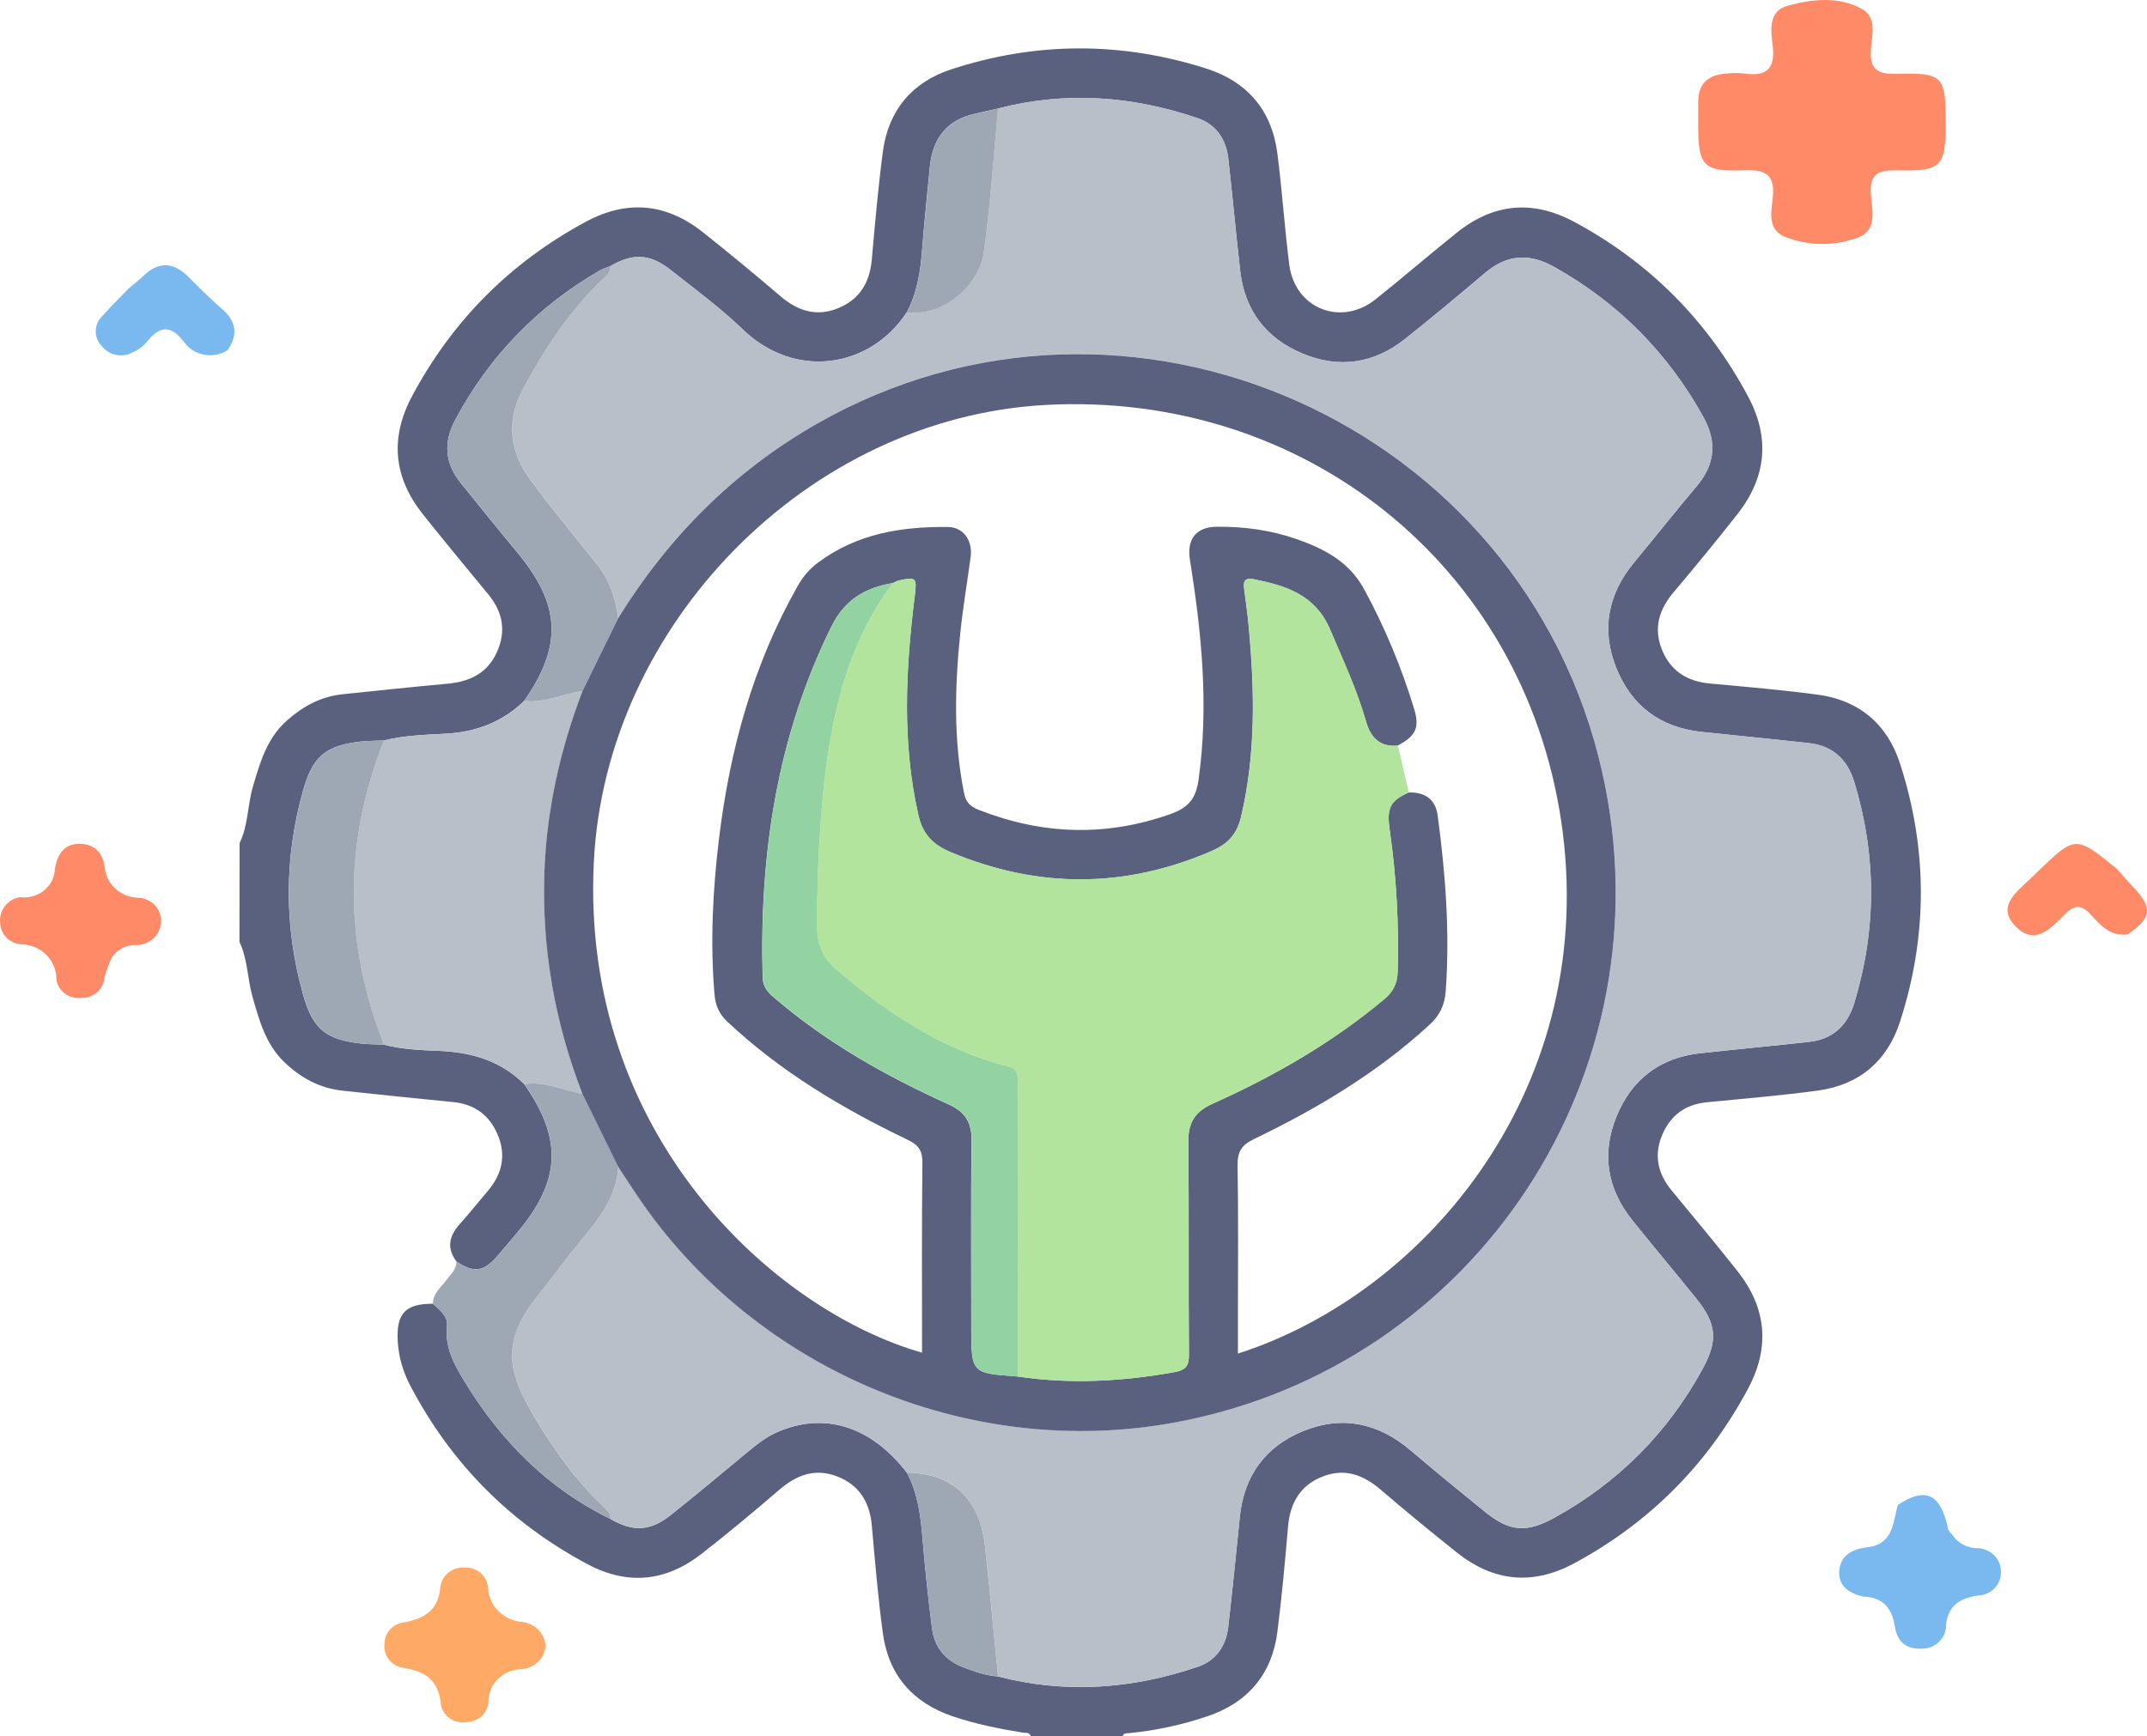
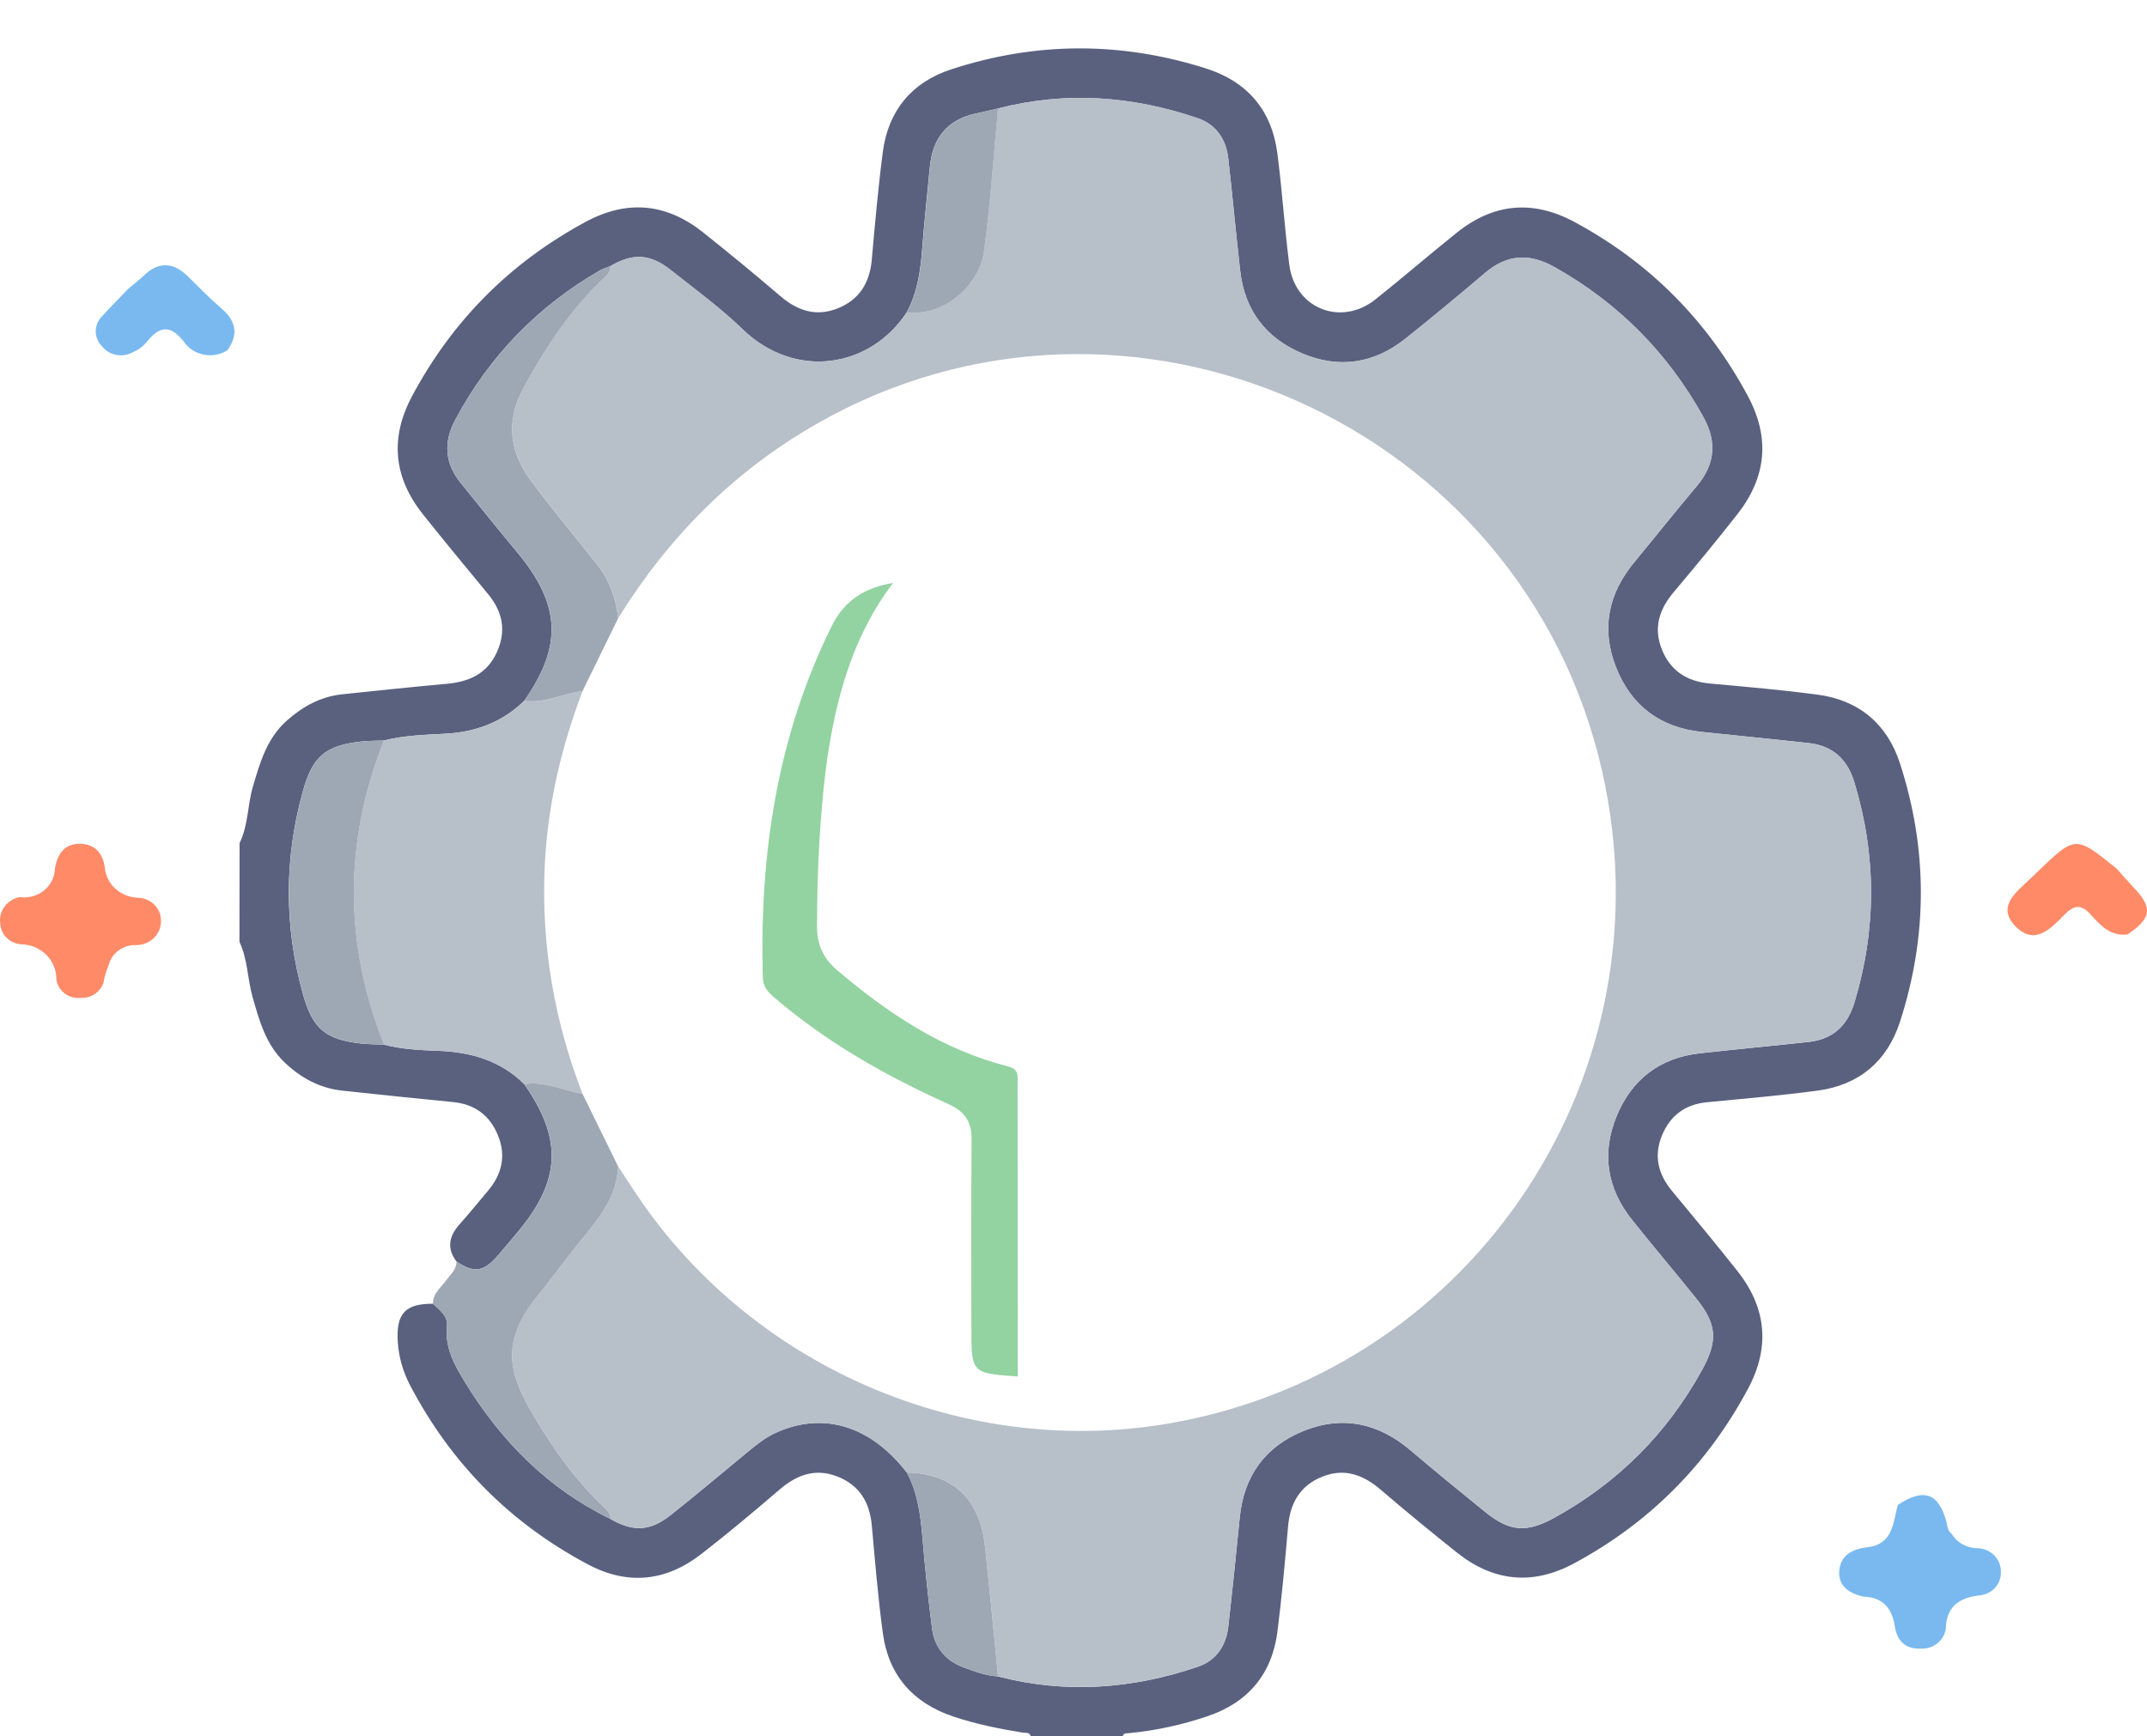
<svg xmlns="http://www.w3.org/2000/svg" width="89" height="72" viewBox="0 0 89 72" fill="none">
  <path d="M77.235 66.203C76.656 66.067 76.2 65.767 76.241 65.151C76.284 64.509 76.754 64.235 77.407 64.158C78.486 64.031 78.467 63.134 78.671 62.403C79.743 61.693 80.354 61.899 80.683 63.092C80.734 63.275 80.724 63.476 80.907 63.603C81.017 63.786 81.175 63.938 81.367 64.042C81.558 64.146 81.775 64.2 81.995 64.196C82.255 64.209 82.499 64.319 82.676 64.502C82.853 64.686 82.949 64.928 82.943 65.178C82.948 65.302 82.928 65.425 82.884 65.541C82.839 65.657 82.771 65.764 82.684 65.855C82.597 65.946 82.492 66.019 82.375 66.071C82.258 66.123 82.131 66.152 82.003 66.157C81.255 66.262 80.75 66.57 80.668 67.377C80.672 67.509 80.647 67.64 80.596 67.763C80.544 67.885 80.467 67.996 80.369 68.088C80.272 68.181 80.155 68.253 80.027 68.3C79.899 68.347 79.762 68.369 79.625 68.363C78.939 68.38 78.636 68.004 78.545 67.427C78.428 66.687 78.059 66.228 77.235 66.203Z" fill="#79B9EF" />
  <path d="M88.194 38.746C87.471 38.835 87.064 38.358 86.661 37.917C86.273 37.49 85.981 37.518 85.584 37.921C85.023 38.49 84.349 39.243 83.541 38.402C82.751 37.579 83.591 36.993 84.162 36.437C84.258 36.343 84.355 36.251 84.451 36.158C86.034 34.634 86.034 34.634 87.742 36.019C87.981 36.286 88.215 36.558 88.462 36.819C89.245 37.646 89.186 38.074 88.194 38.746Z" fill="#FF8A68" />
-   <path d="M22.614 68.254C22.595 68.504 22.483 68.739 22.297 68.916C22.112 69.092 21.866 69.198 21.605 69.213C21.243 69.22 20.897 69.363 20.644 69.612C20.39 69.862 20.249 70.197 20.251 70.546C20.241 70.779 20.137 71 19.961 71.161C19.785 71.322 19.55 71.411 19.307 71.409C19.186 71.425 19.064 71.418 18.946 71.389C18.828 71.359 18.718 71.307 18.621 71.235C18.525 71.164 18.444 71.075 18.384 70.973C18.324 70.871 18.286 70.758 18.272 70.642C18.17 69.678 17.65 69.298 16.711 69.158C16.469 69.119 16.253 68.99 16.11 68.8C15.966 68.609 15.906 68.372 15.942 68.139C15.943 67.923 16.027 67.715 16.178 67.555C16.329 67.395 16.536 67.294 16.759 67.271C17.61 67.114 18.181 66.746 18.251 65.81C18.279 65.576 18.399 65.36 18.587 65.209C18.775 65.057 19.017 64.981 19.262 64.996C19.506 64.986 19.744 65.069 19.926 65.226C20.107 65.383 20.217 65.603 20.233 65.837C20.247 66.201 20.401 66.547 20.665 66.809C20.929 67.071 21.284 67.229 21.662 67.255C21.917 67.288 22.152 67.406 22.326 67.588C22.5 67.771 22.602 68.006 22.614 68.254Z" fill="#FEAA66" />
  <path d="M5.333 11.96C5.538 11.788 5.753 11.626 5.944 11.441C6.579 10.827 7.19 10.867 7.802 11.473C8.254 11.92 8.699 12.377 9.182 12.791C9.794 13.315 9.889 13.876 9.427 14.524C9.283 14.615 9.123 14.677 8.954 14.708C8.785 14.739 8.612 14.738 8.444 14.705C8.276 14.671 8.116 14.606 7.974 14.513C7.833 14.42 7.711 14.301 7.617 14.163C7.037 13.421 6.582 13.545 6.067 14.197C5.916 14.375 5.724 14.515 5.505 14.606C5.296 14.722 5.05 14.761 4.814 14.714C4.578 14.668 4.368 14.539 4.224 14.353C4.058 14.185 3.966 13.961 3.969 13.728C3.971 13.496 4.068 13.274 4.237 13.109C4.589 12.716 4.967 12.343 5.333 11.96Z" fill="#79B9EF" />
  <path d="M0.816 37.198C0.994 37.224 1.175 37.213 1.348 37.166C1.521 37.119 1.682 37.038 1.82 36.927C1.958 36.817 2.07 36.679 2.149 36.524C2.228 36.368 2.271 36.199 2.277 36.026C2.365 35.453 2.647 34.99 3.29 34.987C3.901 34.985 4.258 35.346 4.343 35.97C4.372 36.301 4.524 36.611 4.773 36.841C5.021 37.072 5.348 37.208 5.693 37.224C5.822 37.224 5.95 37.248 6.069 37.296C6.188 37.343 6.296 37.413 6.387 37.501C6.478 37.588 6.55 37.692 6.599 37.807C6.648 37.921 6.673 38.044 6.673 38.168C6.678 38.3 6.654 38.432 6.605 38.556C6.555 38.679 6.48 38.792 6.384 38.887C6.288 38.982 6.173 39.058 6.046 39.109C5.92 39.161 5.783 39.188 5.645 39.188C5.389 39.177 5.136 39.252 4.93 39.399C4.723 39.546 4.576 39.756 4.511 39.995C4.436 40.175 4.374 40.36 4.325 40.549C4.307 40.781 4.197 40.997 4.016 41.151C3.835 41.306 3.599 41.386 3.357 41.376C3.237 41.389 3.115 41.38 2.998 41.348C2.881 41.317 2.773 41.263 2.678 41.191C2.583 41.118 2.504 41.028 2.445 40.926C2.386 40.825 2.349 40.712 2.336 40.597C2.338 40.408 2.301 40.222 2.227 40.047C2.154 39.873 2.045 39.714 1.908 39.58C1.771 39.446 1.607 39.339 1.426 39.266C1.246 39.193 1.052 39.155 0.857 39.155C0.632 39.133 0.422 39.034 0.267 38.876C0.111 38.718 0.02 38.512 0.01 38.295C-0.026 38.048 0.037 37.797 0.187 37.593C0.337 37.389 0.562 37.248 0.816 37.198Z" fill="#FF8A68" />
-   <path d="M80.653 5.087C80.653 6.908 80.492 7.109 78.653 7.064C77.821 7.042 77.488 7.24 77.555 8.088C77.606 8.734 77.849 9.597 76.939 9.877C75.968 10.22 74.897 10.193 73.947 9.802C73.261 9.489 73.427 8.769 73.486 8.207C73.579 7.311 73.269 7.021 72.316 7.06C70.599 7.13 70.396 6.878 70.395 5.21C70.395 4.882 70.397 4.554 70.395 4.226C70.39 3.456 70.824 3.092 71.589 3.047C71.827 3.022 72.067 3.022 72.304 3.047C73.232 3.184 73.589 2.849 73.487 1.929C73.417 1.301 73.265 0.467 74.107 0.236C75.108 -0.038 76.21 -0.163 77.175 0.368C77.812 0.719 77.603 1.44 77.559 2.002C77.496 2.798 77.733 3.087 78.617 3.062C80.558 3.008 80.653 3.15 80.653 5.087Z" fill="#FF8A68" />
  <path d="M9.931 34.958C10.294 34.222 10.256 33.391 10.483 32.618C10.78 31.609 11.065 30.612 11.895 29.875C12.559 29.287 13.299 28.882 14.188 28.789C15.631 28.638 17.073 28.483 18.518 28.354C19.438 28.272 20.183 27.944 20.592 27.056C20.994 26.178 20.846 25.38 20.241 24.645C19.332 23.539 18.416 22.44 17.525 21.317C16.313 19.79 16.157 18.157 17.082 16.424C18.757 13.288 21.156 10.883 24.277 9.199C26.003 8.267 27.628 8.428 29.151 9.64C30.234 10.503 31.303 11.384 32.355 12.284C33.072 12.896 33.847 13.144 34.739 12.781C35.625 12.422 36.051 11.726 36.137 10.779C36.271 9.282 36.402 7.784 36.596 6.297C36.821 4.581 37.808 3.405 39.426 2.877C42.93 1.73 46.463 1.718 49.983 2.835C51.704 3.381 52.72 4.566 52.952 6.365C53.15 7.899 53.248 9.446 53.446 10.981C53.68 12.796 55.589 13.554 57.02 12.412C58.156 11.506 59.256 10.555 60.39 9.647C61.91 8.428 63.536 8.275 65.262 9.202C68.386 10.884 70.778 13.295 72.458 16.428C73.387 18.161 73.22 19.796 72.019 21.323C71.163 22.413 70.283 23.484 69.388 24.543C68.778 25.263 68.53 26.039 68.893 26.938C69.252 27.827 69.942 28.257 70.887 28.343C72.377 28.478 73.868 28.607 75.349 28.804C77.056 29.03 78.228 30.018 78.757 31.645C79.916 35.213 79.914 38.811 78.757 42.379C78.228 44.008 77.055 44.994 75.349 45.222C73.823 45.426 72.286 45.557 70.753 45.705C69.851 45.792 69.232 46.261 68.893 47.084C68.55 47.923 68.731 48.683 69.301 49.371C70.214 50.474 71.128 51.575 72.017 52.697C73.226 54.224 73.387 55.859 72.458 57.59C70.78 60.725 68.385 63.132 65.264 64.818C63.538 65.749 61.912 65.587 60.392 64.375C59.327 63.526 58.272 62.662 57.24 61.775C56.51 61.148 55.728 60.858 54.801 61.235C53.883 61.607 53.476 62.336 53.393 63.306C53.268 64.756 53.137 66.209 52.954 67.652C52.729 69.423 51.727 70.601 50.051 71.165C48.998 71.521 47.913 71.758 46.804 71.865C46.697 71.876 46.572 71.847 46.539 72C45.269 72 43.999 72 42.729 72C42.684 71.814 42.522 71.862 42.401 71.844C41.417 71.683 40.441 71.488 39.497 71.169C37.852 70.612 36.837 69.472 36.599 67.734C36.396 66.249 36.275 64.752 36.14 63.258C36.053 62.285 35.62 61.574 34.7 61.219C33.798 60.871 33.034 61.15 32.324 61.758C31.258 62.673 30.18 63.577 29.069 64.439C27.608 65.576 26.021 65.744 24.371 64.867C21.158 63.162 18.704 60.689 17.008 57.458C16.707 56.885 16.529 56.28 16.489 55.639C16.415 54.465 16.799 54.055 17.946 54.06C18.224 54.323 18.576 54.558 18.529 55.001C18.438 55.877 18.831 56.586 19.26 57.288C20.757 59.741 22.7 61.716 25.306 62.983C26.235 63.524 26.95 63.501 27.801 62.824C28.882 61.966 29.94 61.075 31.005 60.195C31.372 59.89 31.742 59.597 32.181 59.4C34.137 58.522 36.088 59.116 37.588 61.057C38.042 61.895 38.156 62.81 38.236 63.743C38.343 65.01 38.474 66.274 38.637 67.534C38.739 68.315 39.202 68.858 39.938 69.137C40.401 69.312 40.869 69.478 41.37 69.514C44.175 70.243 46.942 70.037 49.66 69.11C50.401 68.858 50.825 68.25 50.914 67.462C51.087 65.948 51.239 64.43 51.392 62.914C51.564 61.19 52.457 59.972 54.037 59.334C55.652 58.682 57.14 59.007 58.468 60.136C59.49 61.004 60.526 61.853 61.567 62.695C62.585 63.517 63.284 63.568 64.436 62.932C67.066 61.48 69.111 59.437 70.56 56.796C71.219 55.599 71.172 54.913 70.326 53.858C69.444 52.759 68.532 51.686 67.653 50.583C66.617 49.284 66.381 47.826 67.011 46.29C67.637 44.761 68.8 43.862 70.459 43.676C71.966 43.509 73.48 43.367 74.988 43.203C75.977 43.093 76.585 42.521 76.869 41.579C77.791 38.532 77.791 35.485 76.869 32.438C76.585 31.496 75.977 30.923 74.988 30.814C73.502 30.65 72.012 30.506 70.526 30.348C68.811 30.165 67.61 29.254 66.986 27.661C66.369 26.089 66.661 24.627 67.737 23.324C68.606 22.273 69.453 21.204 70.332 20.162C71.099 19.253 71.184 18.323 70.6 17.274C69.125 14.62 67.08 12.561 64.44 11.076C63.4 10.491 62.475 10.542 61.562 11.316C60.471 12.242 59.37 13.157 58.252 14.048C56.953 15.083 55.5 15.298 53.974 14.653C52.48 14.023 51.597 12.873 51.41 11.236C51.232 9.676 51.09 8.112 50.913 6.552C50.822 5.765 50.397 5.158 49.657 4.905C46.937 3.977 44.172 3.773 41.366 4.5C41.06 4.57 40.755 4.643 40.448 4.708C39.241 4.967 38.65 5.747 38.541 6.95C38.439 8.058 38.314 9.164 38.231 10.272C38.16 11.207 38.037 12.12 37.583 12.958C36.066 15.26 32.969 15.765 30.782 13.652C29.857 12.758 28.808 11.991 27.795 11.191C26.944 10.518 26.224 10.491 25.302 11.034C25.157 11.092 25.003 11.136 24.869 11.212C22.29 12.703 20.292 14.757 18.879 17.394C18.363 18.356 18.441 19.218 19.115 20.049C19.888 21.002 20.655 21.961 21.441 22.903C23.244 25.072 23.328 26.777 21.727 29.063C20.813 29.954 19.706 30.36 18.447 30.424C17.598 30.468 16.743 30.495 15.91 30.703C15.594 30.718 15.277 30.714 14.965 30.748C13.488 30.912 12.956 31.364 12.555 32.808C11.777 35.607 11.777 38.41 12.555 41.211C12.956 42.656 13.486 43.104 14.965 43.27C15.279 43.305 15.596 43.301 15.912 43.316C16.656 43.511 17.42 43.544 18.18 43.573C19.526 43.626 20.748 43.975 21.731 44.954C23.328 47.234 23.25 48.958 21.448 51.101C21.171 51.431 20.896 51.764 20.613 52.089C20.047 52.741 19.63 52.792 18.92 52.306C18.51 51.757 18.614 51.258 19.046 50.771C19.454 50.314 19.84 49.836 20.236 49.366C20.811 48.683 20.985 47.914 20.642 47.077C20.305 46.252 19.684 45.785 18.781 45.697C17.247 45.548 15.714 45.388 14.183 45.222C13.248 45.12 12.466 44.693 11.789 44.045C11.013 43.299 10.748 42.317 10.466 41.327C10.254 40.577 10.269 39.773 9.926 39.055C9.931 37.692 9.931 36.325 9.931 34.958Z" fill="#59617F" />
  <path d="M25.304 11.032C26.228 10.489 26.946 10.516 27.797 11.189C28.81 11.989 29.859 12.758 30.784 13.651C32.971 15.765 36.07 15.26 37.585 12.957C39.309 13.122 40.615 11.646 40.777 10.48C41.051 8.497 41.18 6.493 41.368 4.497C44.174 3.768 46.939 3.972 49.659 4.902C50.399 5.155 50.824 5.762 50.915 6.549C51.092 8.109 51.234 9.673 51.412 11.233C51.599 12.869 52.482 14.019 53.976 14.65C55.5 15.295 56.955 15.078 58.254 14.045C59.374 13.153 60.474 12.239 61.564 11.313C62.477 10.538 63.402 10.487 64.442 11.072C67.082 12.557 69.127 14.619 70.602 17.27C71.187 18.32 71.101 19.249 70.334 20.159C69.456 21.201 68.606 22.269 67.739 23.321C66.661 24.624 66.371 26.085 66.988 27.658C67.612 29.251 68.813 30.162 70.528 30.344C72.016 30.503 73.504 30.647 74.99 30.811C75.979 30.92 76.587 31.492 76.871 32.434C77.793 35.481 77.793 38.529 76.871 41.575C76.587 42.518 75.979 43.09 74.99 43.199C73.48 43.365 71.969 43.505 70.461 43.673C68.802 43.859 67.639 44.757 67.013 46.286C66.383 47.823 66.619 49.281 67.656 50.58C68.534 51.682 69.447 52.756 70.328 53.855C71.176 54.91 71.221 55.595 70.562 56.792C69.113 59.433 67.069 61.476 64.438 62.928C63.286 63.565 62.587 63.514 61.57 62.692C60.528 61.85 59.49 61 58.47 60.133C57.14 59.003 55.654 58.679 54.039 59.331C52.459 59.971 51.566 61.186 51.394 62.91C51.241 64.427 51.091 65.945 50.916 67.459C50.826 68.246 50.401 68.855 49.663 69.106C46.943 70.034 44.177 70.24 41.372 69.511C41.192 67.698 41.029 65.881 40.826 64.071C40.608 62.127 39.463 61.079 37.589 61.055C36.086 59.114 34.136 58.52 32.181 59.398C31.742 59.595 31.372 59.889 31.006 60.193C29.942 61.073 28.884 61.965 27.801 62.823C26.95 63.499 26.235 63.523 25.306 62.981C25.321 62.775 25.194 62.644 25.061 62.519C23.907 61.42 22.976 60.144 22.167 58.779C21.153 57.066 20.657 55.739 22.274 53.747C22.884 52.995 23.448 52.204 24.061 51.453C24.809 50.538 25.56 49.634 25.627 48.373C25.814 48.657 26.003 48.94 26.188 49.224C30.998 56.681 40.075 60.599 48.768 58.968C61.23 56.63 69.209 44.459 66.425 32.03C63.179 17.542 46.71 10.23 33.863 17.569C30.416 19.539 27.712 22.264 25.627 25.631C25.529 24.806 25.27 24.046 24.745 23.388C23.833 22.242 22.895 21.114 22.02 19.938C21.14 18.757 20.955 17.482 21.683 16.126C22.553 14.504 23.551 12.98 24.867 11.681C25.052 11.501 25.313 11.355 25.304 11.032Z" fill="#B7BFC9" />
  <path d="M21.735 44.954C20.751 43.975 19.53 43.626 18.183 43.573C17.423 43.544 16.659 43.509 15.915 43.316C14.25 39.111 14.25 34.907 15.915 30.703C16.748 30.497 17.603 30.47 18.452 30.424C19.711 30.358 20.818 29.954 21.733 29.063C22.578 29.176 23.339 28.766 24.148 28.658C23.237 31.053 22.673 33.517 22.573 36.088C22.45 39.294 22.994 42.377 24.148 45.361C23.346 45.215 22.586 44.817 21.735 44.954Z" fill="#B7BFC9" />
  <path d="M21.735 44.955C22.584 44.816 23.346 45.215 24.148 45.359C24.642 46.365 25.134 47.371 25.627 48.375C25.562 49.636 24.811 50.54 24.061 51.455C23.448 52.206 22.883 52.997 22.273 53.749C20.658 55.743 21.152 57.068 22.166 58.781C22.974 60.146 23.905 61.423 25.061 62.521C25.193 62.646 25.322 62.778 25.306 62.983C22.702 61.717 20.758 59.742 19.259 57.288C18.831 56.585 18.437 55.878 18.528 55.001C18.573 54.559 18.223 54.324 17.945 54.061C17.949 53.615 18.297 53.367 18.526 53.051C18.695 52.822 18.925 52.627 18.924 52.306C19.633 52.793 20.052 52.742 20.617 52.089C20.9 51.763 21.174 51.431 21.451 51.102C23.253 48.96 23.333 47.234 21.735 44.955Z" fill="#9EA8B5" />
  <path d="M24.146 28.657C23.337 28.764 22.578 29.174 21.73 29.061C23.331 26.776 23.247 25.068 21.444 22.901C20.658 21.957 19.89 21.001 19.117 20.048C18.444 19.217 18.364 18.353 18.881 17.392C20.295 14.755 22.293 12.701 24.872 11.211C25.006 11.133 25.16 11.091 25.305 11.032C25.314 11.355 25.053 11.501 24.866 11.685C23.551 12.984 22.551 14.508 21.68 16.13C20.952 17.485 21.137 18.761 22.017 19.942C22.892 21.117 23.83 22.245 24.743 23.392C25.267 24.05 25.527 24.809 25.625 25.635C25.133 26.643 24.639 27.651 24.146 28.657Z" fill="#9EA8B5" />
  <path d="M15.918 30.701C14.252 34.905 14.252 39.11 15.918 43.314C15.602 43.299 15.284 43.303 14.97 43.268C13.49 43.103 12.961 42.654 12.56 41.209C11.782 38.41 11.782 35.607 12.56 32.806C12.961 31.364 13.495 30.911 14.97 30.747C15.284 30.712 15.602 30.716 15.918 30.701Z" fill="#9EA8B5" />
  <path d="M41.372 4.499C41.183 6.495 41.056 8.498 40.78 10.482C40.618 11.649 39.312 13.125 37.588 12.959C38.042 12.121 38.165 11.208 38.236 10.273C38.319 9.163 38.446 8.059 38.546 6.95C38.655 5.747 39.248 4.967 40.453 4.709C40.76 4.641 41.065 4.568 41.372 4.499Z" fill="#9EA8B5" />
  <path d="M37.588 61.059C39.462 61.084 40.608 62.13 40.825 64.075C41.029 65.887 41.19 67.702 41.372 69.515C40.871 69.479 40.403 69.313 39.94 69.138C39.203 68.859 38.738 68.316 38.639 67.534C38.475 66.275 38.345 65.008 38.238 63.743C38.158 62.812 38.042 61.897 37.588 61.059Z" fill="#9EA8B5" />
-   <path d="M24.145 28.657C24.638 27.649 25.13 26.643 25.624 25.635C27.709 22.268 30.412 19.543 33.86 17.573C46.707 10.234 63.175 17.546 66.422 32.034C69.205 44.463 61.227 56.634 48.764 58.972C40.071 60.603 30.995 56.685 26.184 49.228C25.999 48.942 25.811 48.66 25.624 48.377C25.13 47.371 24.638 46.365 24.145 45.361C22.991 42.378 22.447 39.294 22.57 36.089C22.67 33.515 23.234 31.052 24.145 28.657ZM42.189 57.077C44.362 57.403 46.522 57.281 48.679 56.897C49.155 56.811 49.289 56.642 49.285 56.155C49.26 53.219 49.291 50.283 49.26 47.347C49.251 46.556 49.528 46.097 50.254 45.771C52.804 44.627 55.215 43.243 57.373 41.439C57.755 41.12 57.926 40.778 57.939 40.282C57.991 38.321 57.888 36.369 57.609 34.428C57.476 33.505 57.612 33.213 58.396 32.858C59.051 32.845 59.503 33.124 59.594 33.803C59.92 36.222 60.105 38.645 59.931 41.089C59.889 41.682 59.677 42.11 59.249 42.502C57.086 44.484 54.604 45.971 51.982 47.231C51.441 47.491 51.292 47.778 51.301 48.352C51.339 50.4 51.316 52.45 51.316 54.5C51.316 55.036 51.316 55.572 51.316 56.126C59.213 53.591 66.34 44.955 64.716 34.044C63.139 23.454 54.061 16.212 43.346 16.791C33.506 17.323 25.112 25.878 24.617 35.728C24.047 47.07 32.102 54.344 38.222 56.088C38.222 53.463 38.206 50.845 38.237 48.226C38.242 47.714 38.081 47.479 37.63 47.264C34.923 45.966 32.361 44.439 30.153 42.367C29.817 42.051 29.659 41.703 29.619 41.241C29.436 39.074 29.545 36.916 29.806 34.766C30.254 31.079 31.223 27.553 33.065 24.3C33.281 23.917 33.553 23.596 33.905 23.332C35.513 22.129 37.369 21.827 39.303 21.852C39.946 21.861 40.329 22.426 40.236 23.099C40.093 24.157 39.913 25.213 39.804 26.275C39.579 28.478 39.523 30.678 39.96 32.87C40.04 33.268 40.216 33.441 40.565 33.577C43.201 34.616 45.838 34.706 48.53 33.751C49.274 33.486 49.577 33.102 49.684 32.331C50.113 29.269 49.813 26.246 49.327 23.226C49.187 22.357 49.581 21.848 50.441 21.841C51.557 21.832 52.655 21.976 53.715 22.342C54.867 22.741 55.916 23.275 56.542 24.422C57.404 26.002 58.088 27.653 58.614 29.371C58.859 30.169 58.699 30.507 57.942 30.917C57.202 30.986 56.817 30.594 56.625 29.918C56.251 28.606 55.672 27.376 55.143 26.122C54.529 24.669 53.319 24.287 51.974 24.021C51.548 23.937 51.535 24.148 51.579 24.465C51.65 24.983 51.717 25.502 51.766 26.022C52.009 28.659 52.06 31.285 51.439 33.891C51.27 34.6 50.889 35.001 50.22 35.29C46.614 36.849 43.027 36.85 39.411 35.338C38.679 35.032 38.251 34.605 38.068 33.8C37.382 30.774 37.542 27.746 37.917 24.711C38.01 23.961 37.981 23.913 37.264 24.07C37.177 24.088 37.097 24.139 37.014 24.176C35.887 24.365 35.021 24.855 34.475 25.958C32.196 30.559 31.476 35.455 31.613 40.53C31.623 40.887 31.79 41.109 32.044 41.328C34.228 43.214 36.711 44.614 39.322 45.793C39.988 46.094 40.28 46.522 40.271 47.265C40.243 49.861 40.26 52.457 40.26 55.054C40.265 56.941 40.265 56.941 42.189 57.077Z" fill="#59617F" />
-   <path d="M57.948 30.914C58.097 31.561 58.247 32.21 58.396 32.857C57.614 33.214 57.476 33.504 57.609 34.428C57.888 36.369 57.991 38.321 57.939 40.282C57.926 40.777 57.754 41.12 57.373 41.439C55.215 43.245 52.806 44.628 50.254 45.771C49.528 46.097 49.251 46.558 49.26 47.347C49.291 50.283 49.26 53.219 49.285 56.155C49.289 56.641 49.157 56.811 48.679 56.896C46.522 57.283 44.364 57.403 42.189 57.077C42.187 53.026 42.187 48.974 42.183 44.923C42.183 44.617 42.25 44.336 41.779 44.216C39.066 43.529 36.803 42.017 34.698 40.227C34.123 39.737 33.865 39.168 33.867 38.392C33.871 36.938 33.914 35.487 34.023 34.038C34.099 33.025 34.199 32.01 34.363 31.007C34.764 28.544 35.482 26.194 37.019 24.172C37.102 24.135 37.182 24.086 37.269 24.066C37.986 23.909 38.015 23.956 37.923 24.707C37.545 27.744 37.387 30.772 38.073 33.796C38.257 34.601 38.685 35.028 39.416 35.334C43.032 36.844 46.62 36.843 50.225 35.286C50.895 34.997 51.276 34.596 51.445 33.887C52.065 31.283 52.014 28.655 51.771 26.018C51.724 25.498 51.655 24.979 51.584 24.461C51.541 24.146 51.553 23.933 51.98 24.017C53.325 24.283 54.533 24.665 55.148 26.118C55.678 27.372 56.255 28.602 56.63 29.914C56.823 30.59 57.208 30.982 57.948 30.914Z" fill="#B2E49E" />
  <path d="M37.02 24.172C35.483 26.195 34.764 28.544 34.363 31.008C34.2 32.01 34.1 33.025 34.024 34.038C33.915 35.487 33.872 36.938 33.868 38.392C33.866 39.168 34.124 39.737 34.699 40.227C36.806 42.017 39.067 43.528 41.779 44.216C42.249 44.335 42.184 44.615 42.184 44.923C42.188 48.975 42.188 53.026 42.19 57.077C40.266 56.94 40.266 56.94 40.266 55.049C40.266 52.452 40.25 49.857 40.277 47.26C40.284 46.516 39.992 46.088 39.328 45.787C36.717 44.608 34.234 43.209 32.05 41.322C31.796 41.102 31.629 40.88 31.62 40.524C31.482 35.451 32.202 30.554 34.481 25.952C35.028 24.852 35.893 24.361 37.02 24.172Z" fill="#93D3A1" />
</svg>